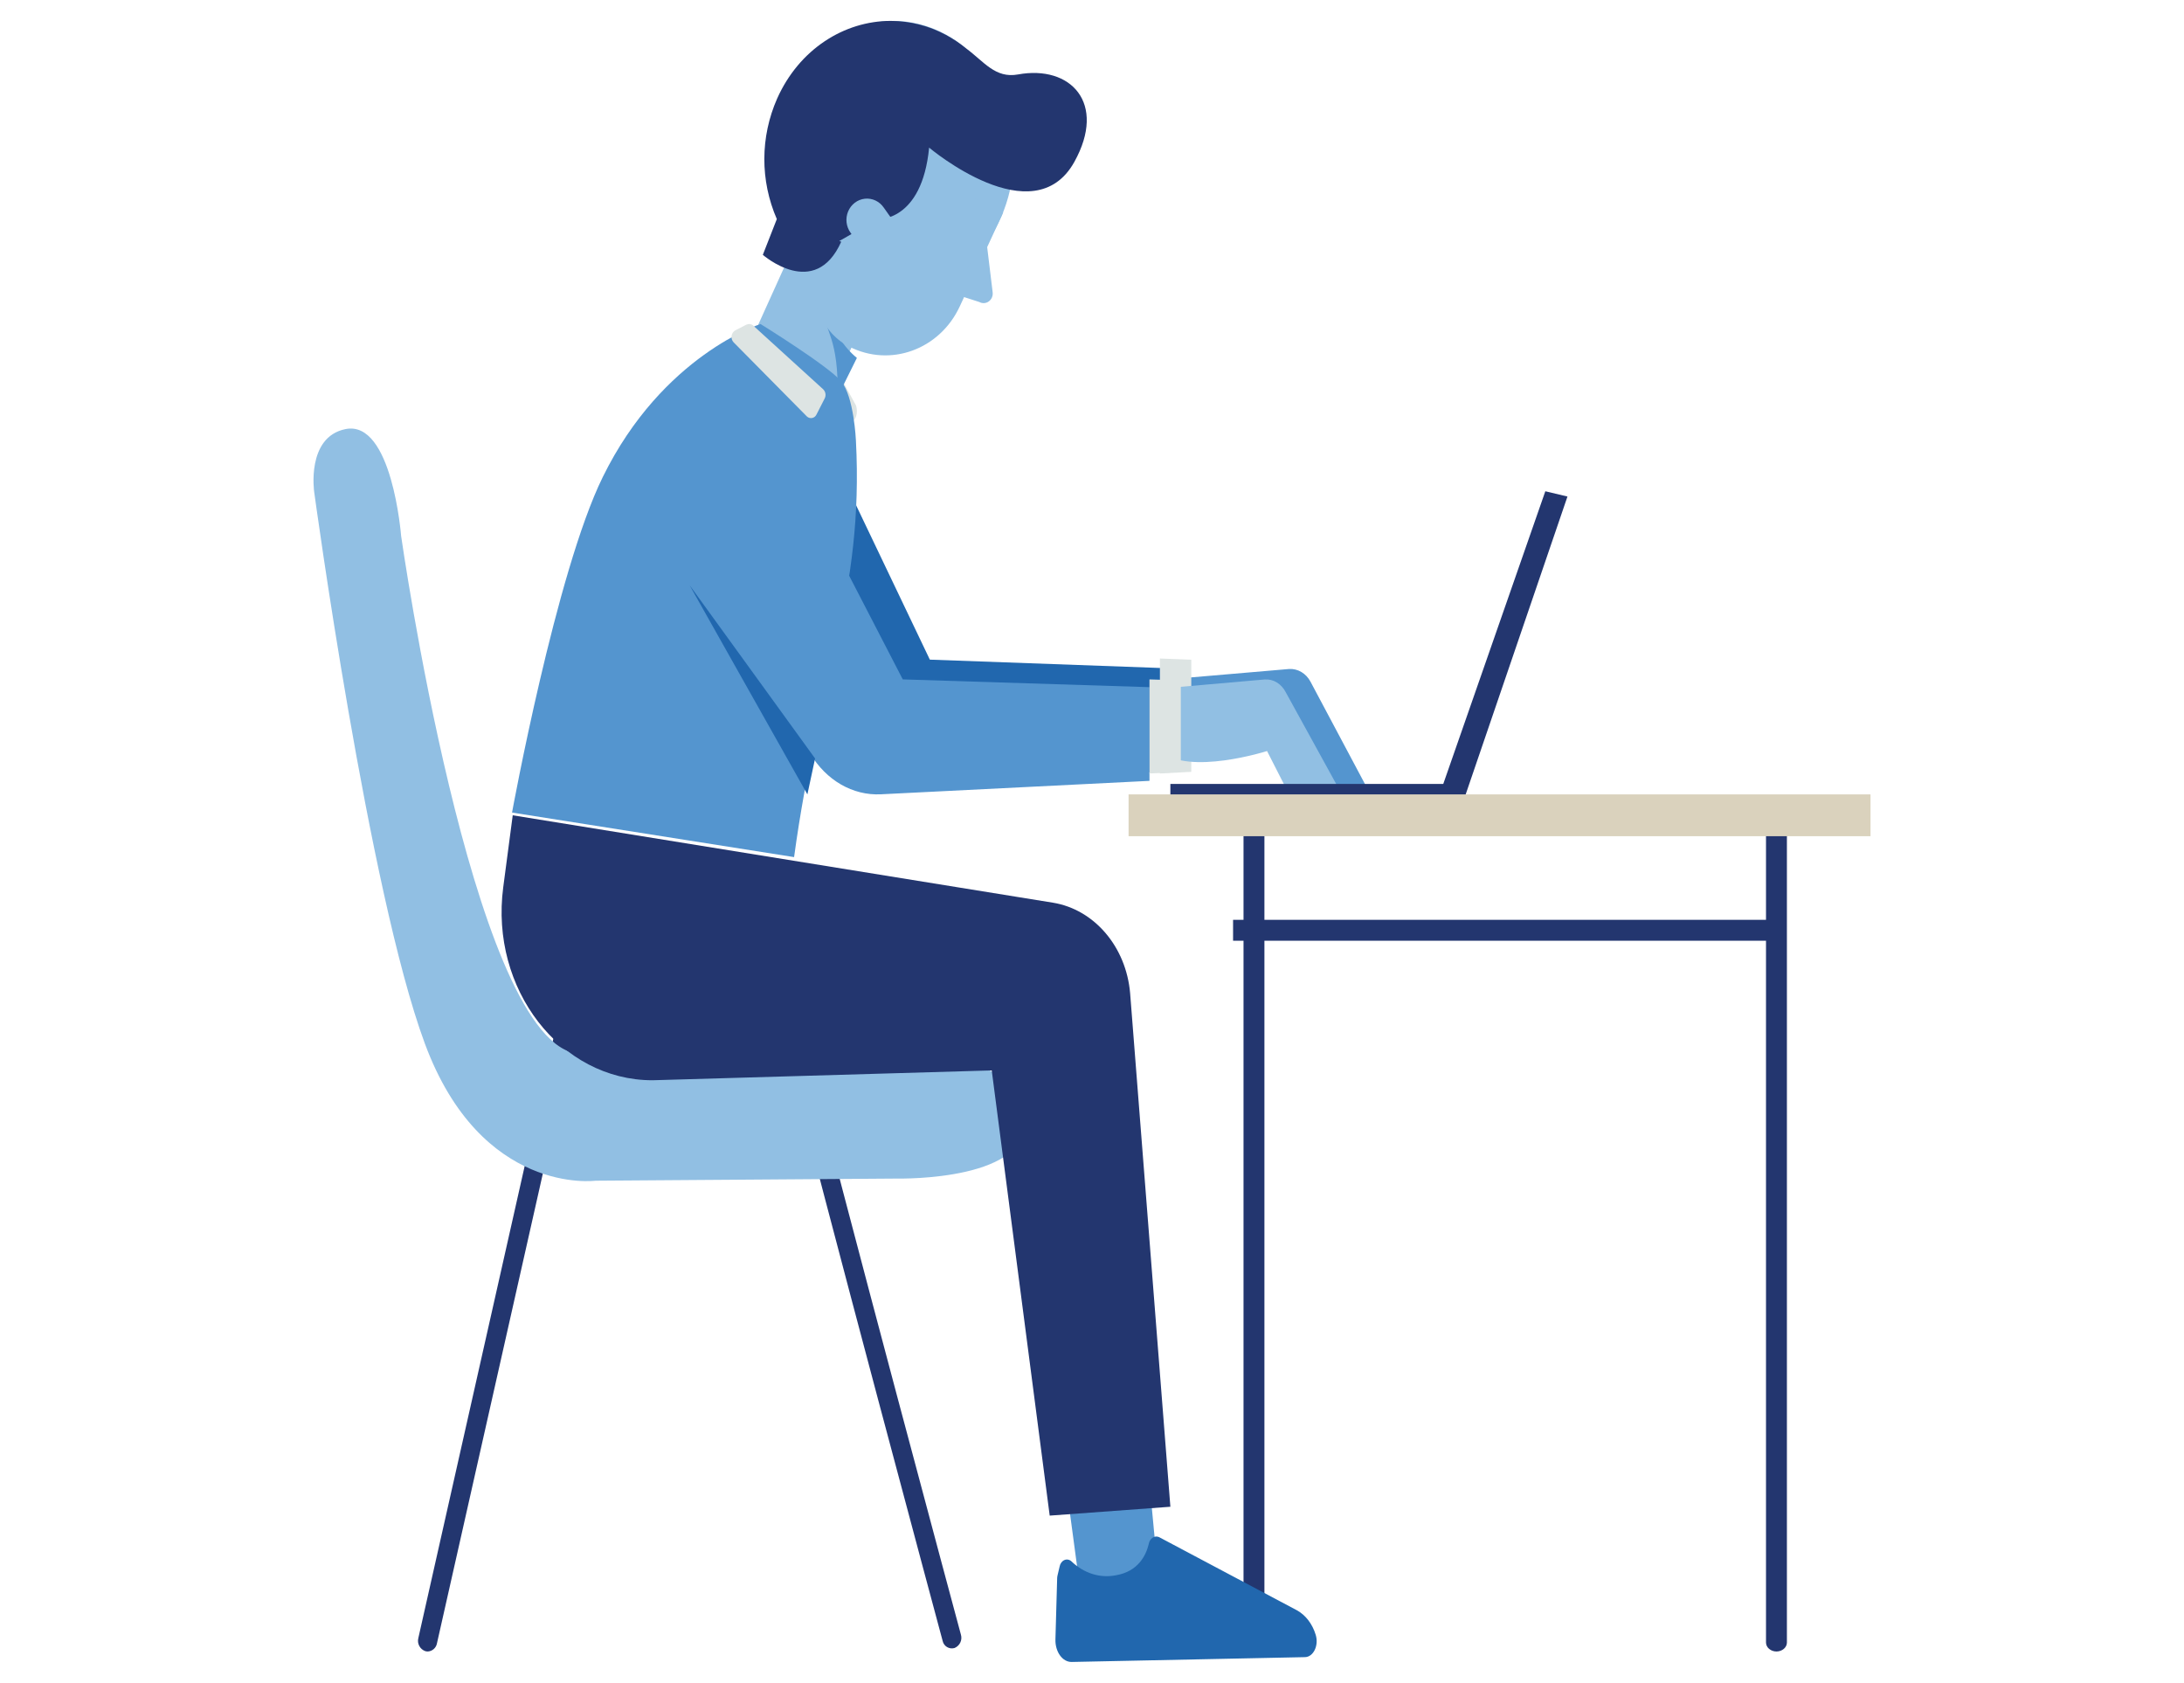
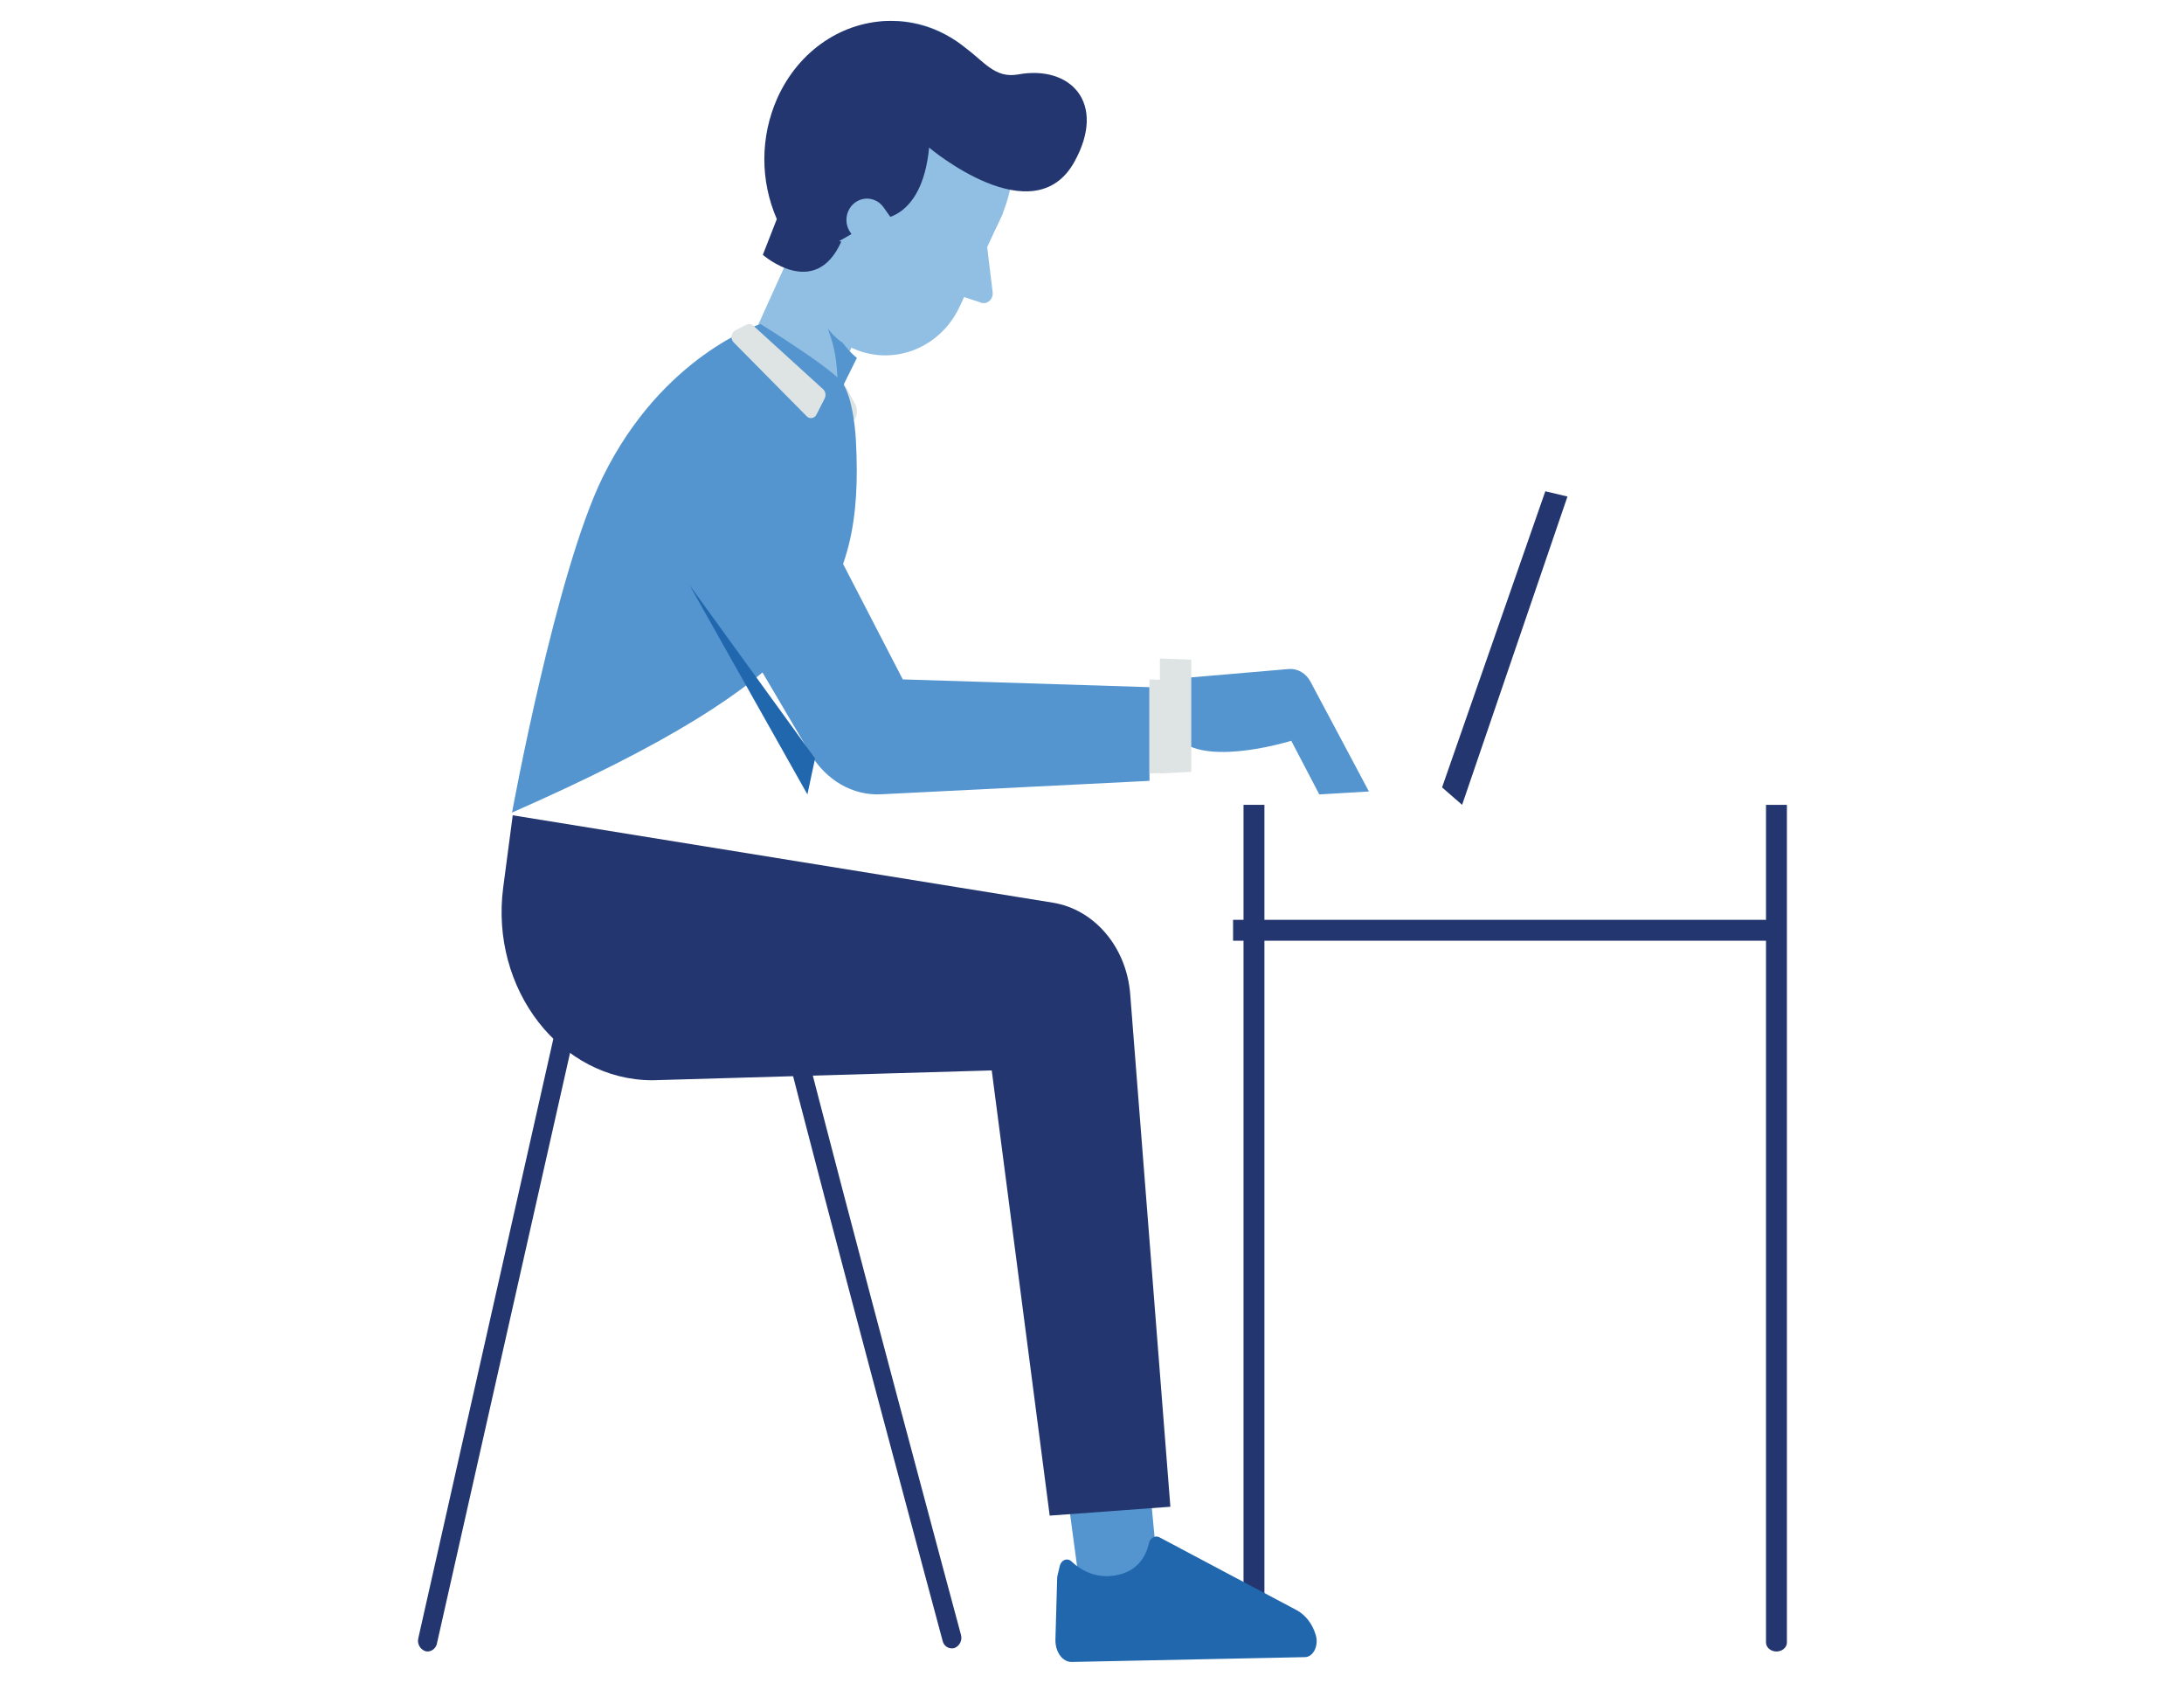
<svg xmlns="http://www.w3.org/2000/svg" height="161px" version="1.1" viewBox="0 0 209 161" width="209px">
  <title>COLONNA 3 Strategie stepln: un passo alla volta verso l'azionario </title>
  <g fill="none" fill-rule="evenodd" id="COLONNA-3-Strategie-stepln:-un-passo-alla-volta-verso-l'azionario-" stroke="none" stroke-width="1">
    <g id="Illustration_Man_Working_RGB" transform="translate(30, 2)">
      <path d="M10.925,156 C11.368,155.98 11.737,155.657 11.815,155.221 L25.287,95.468 C26.402,90.523 30.35,87.065 34.887,87.065 C39.296,87.065 43.212,90.395 44.416,95.161 C49.126,113.834 60.097,154.57 60.205,154.979 C60.256,155.226 60.407,155.442 60.623,155.572 C60.839,155.703 61.1,155.737 61.343,155.667 C61.848,155.46 62.112,154.904 61.954,154.382 C61.843,153.969 50.878,113.251 46.173,94.598 C44.751,88.947 40.103,85 34.878,85 C29.502,85 24.82,89.098 23.5,94.954 L10.035,154.709 C9.896,155.237 10.185,155.784 10.7,155.966 C10.774,155.986 10.849,155.997 10.925,155.997" fill="#23366F" fill-rule="nonzero" id="Path" />
-       <path d="M56.756,99.978 C56.756,99.978 66.45,97.434 67.915,104.737 C69.174,111.011 55.985,110.753 55.985,110.753 L26.983,110.96 C26.983,110.96 16.057,112.418 10.655,97.833 C5.252,83.248 0.067,45.068 0.067,45.068 C0.067,45.068 -0.713,39.811 3.066,39.051 C7.522,38.155 8.385,49.268 8.385,49.268 C8.385,49.268 15.108,96.415 24.863,98.718 C26.364,99.07 27.562,100.391 29.094,100.368 L56.756,99.978 Z" fill="#91BFE3" fill-rule="nonzero" id="Path" />
      <rect fill="#23366F" fill-rule="nonzero" height="81" id="Rectangle" width="2" x="89" y="75" />
      <path d="M140.01,156 L140.01,156 C139.452,156 139,155.615 139,155.139 L139,75 L141,75 L141,155.148 C140.995,155.613 140.556,155.991 140.01,156 Z" fill="#23366F" fill-rule="nonzero" id="Path" />
      <path d="M83.367,62.86 L93.356,62.004 C94.194,61.95 94.989,62.421 95.412,63.223 L101,73.721 L96.25,74 L93.569,68.873 C93.569,68.873 85.852,71.274 83,68.873 L83.367,62.86 Z" fill="#5495CF" fill-rule="nonzero" id="Path" />
-       <path d="M46.509,35 L58.982,61.108 L82,61.941 L82,71.789 L57.54,72.989 C53.927,73.168 50.488,71.218 48.459,67.841 L36,42.654 L46.509,35 Z" fill="#2167AE" fill-rule="nonzero" id="Path" />
      <polygon fill="#DDE4E3" fill-rule="nonzero" id="Path" points="84 61.114 84 71.841 81 72 81 61" />
      <polygon fill="#5495CF" fill-rule="nonzero" id="Path" points="72 139.859 73.494 151 81 150.501 79.919 139" />
      <path d="M71.398,147.886 C71.448,147.598 71.617,147.361 71.845,147.257 C72.073,147.153 72.33,147.195 72.526,147.37 C73.726,148.522 75.277,149.008 76.792,148.706 C78.914,148.343 79.661,146.815 79.926,145.737 C79.965,145.474 80.099,145.247 80.292,145.116 C80.485,144.985 80.716,144.964 80.923,145.059 L94.117,152.061 C94.947,152.522 95.59,153.361 95.904,154.393 C96.228,155.41 95.693,156.522 94.884,156.539 L72.557,157 C71.68,157.017 70.967,156.034 71.001,154.844 L71.165,149.008 C71.166,148.911 71.178,148.815 71.201,148.723 L71.398,147.886 Z" fill="#2167AE" fill-rule="nonzero" id="Path" />
      <path d="M49.846,33 L51.913,36.786 C52.043,37.146 52.104,38.015 51.527,38.336 L50.723,39 L49,35.996 L49.846,33 Z" fill="#DDE4E3" fill-rule="nonzero" id="Path" />
      <path d="M45.254,36.215 L44.569,35.856 C42.301,34.659 41.35,31.708 42.471,29.26 L49.829,13 L58,17.307 L49.489,35.521 C48.579,37.537 47.121,37.206 45.254,36.215" fill="#91BFE3" fill-rule="nonzero" id="Path" />
-       <path d="M51.908,40.14 C51.908,40.14 51.723,35.941 50.5,34.48 C49.277,33.02 42.781,29 42.781,29 C42.781,29 33.417,31.96 27.685,43.634 C23.208,52.726 19,75.738 19,75.738 L45.991,80 C48.326,62.823 52.689,54.982 51.908,40.14" fill="#5495CF" fill-rule="nonzero" id="Path" />
+       <path d="M51.908,40.14 C51.908,40.14 51.723,35.941 50.5,34.48 C49.277,33.02 42.781,29 42.781,29 C42.781,29 33.417,31.96 27.685,43.634 C23.208,52.726 19,75.738 19,75.738 C48.326,62.823 52.689,54.982 51.908,40.14" fill="#5495CF" fill-rule="nonzero" id="Path" />
      <path d="M41.455,29.045 L40.354,29.611 C40.164,29.726 40.036,29.921 40.007,30.143 C39.977,30.364 40.049,30.587 40.202,30.749 L47.207,37.834 C47.34,37.966 47.528,38.024 47.712,37.991 C47.895,37.957 48.051,37.836 48.13,37.666 L48.921,36.116 C49.066,35.825 49.008,35.472 48.777,35.245 L42.079,29.149 C41.91,28.991 41.661,28.955 41.455,29.059" fill="#DDE4E3" fill-rule="nonzero" id="Path" />
-       <path d="M81.356,63.853 L91.042,63.004 C91.854,62.95 92.625,63.419 93.035,64.217 L98,73.241 L93.365,74 L91.251,69.852 C91.251,69.852 83.765,72.239 81,69.852 L81.356,63.853 Z" fill="#91BFE3" fill-rule="nonzero" id="Path" />
      <path d="M42.429,36 L56.392,62.998 L80,63.741 L80,72.705 L54.294,73.991 C51.61,74.126 49.055,72.653 47.541,70.1 L32,43.72 L42.429,36 Z" fill="#5495CF" fill-rule="nonzero" id="Path" />
      <polygon fill="#DDE4E3" fill-rule="nonzero" id="Path" points="83 63.092 83 71.853 80 72 80 63" />
      <path d="M19.066,76 L70.757,84.36 C74.715,85.002 77.769,88.577 78.148,93.02 L82,142.152 L70.452,143 L64.905,100.408 L32.443,101.349 C23.631,101.349 16.872,92.616 18.157,82.888 L19.066,76 Z" fill="#23366F" fill-rule="nonzero" id="Path" />
-       <rect fill="#23366F" fill-rule="nonzero" height="3" id="Rectangle" width="27" x="82" y="73" />
      <polygon fill="#23366F" fill-rule="nonzero" id="Path" points="109.918 75 120 45.504 117.881 45 108 73.33" />
      <path d="M52,32.243 C50.708,31.175 49.829,29.751 49.496,28.185 C49.478,28.079 49.377,28 49.259,28 C49.141,28 49.04,28.079 49.021,28.185 C48.805,29.51 50.327,30.341 50.139,36 L52,32.243 Z" fill="#5495CF" fill-rule="nonzero" id="Path" />
      <rect fill="#23366F" fill-rule="nonzero" height="2" id="Rectangle" width="52" x="88" y="86" />
-       <rect fill="#DAD2BD" fill-rule="nonzero" height="4" id="Rectangle" width="71" x="78" y="74" />
      <path d="M65.831,18.705 C63.043,25.155 56.158,27.828 50.451,24.678 C44.745,21.528 42.387,13.745 45.166,7.295 C47.945,0.845 54.839,-1.828 60.545,1.322 C66.252,4.472 68.618,12.255 65.831,18.705" fill="#91BFE3" fill-rule="nonzero" id="Path" />
      <path d="M51.239,31.151 L51.239,31.151 C48.375,29.676 47.189,26.036 48.586,23.018 L53.695,12 L66,18.333 L61.846,27.314 C59.923,31.457 55.179,33.174 51.248,31.151" fill="#91BFE3" fill-rule="nonzero" id="Path" />
      <path d="M64.391,21 L64.991,25.951 C65.039,26.293 64.899,26.634 64.629,26.833 C64.359,27.032 64.005,27.055 63.714,26.892 L61,26.016 L64.391,21 Z" fill="#91BFE3" fill-rule="nonzero" id="Path" />
      <path d="M59.248,11 C58.596,18.48 54.595,18.167 54.595,18.167 L48,22.308 C48.803,23.217 49.732,23.987 50.752,24.593 C56.421,27.947 63.261,25.1 66.03,18.233 C66.486,17.109 66.812,15.928 67,14.717 C63.757,14.483 59.248,11 59.248,11 Z" id="Path" />
      <path d="M47.013,23.013 L46.987,22.987 L47.013,23.013 Z" id="Path" />
      <path d="M67.42,5.123 C65.243,5.519 64.176,3.903 62.468,2.643 L62.468,2.643 C61.868,2.151 61.22,1.716 60.533,1.346 C58.913,0.469 57.092,0.006 55.238,0 C50.766,0 46.469,2.729 44.372,7.424 C42.746,11.104 42.734,15.27 44.339,18.958 L43,22.379 C43,22.379 47.988,26.758 50.504,21.122 L50.309,21.061 L53.99,18.972 C53.99,18.972 58.223,19.259 58.913,12.122 L58.913,12.122 C58.996,12.191 68.901,20.519 72.809,13.491 C75.942,7.858 72.458,4.199 67.42,5.123 Z" fill="#23366F" fill-rule="nonzero" id="Path" />
      <path d="M55.032,24 C54.406,24 53.817,23.69 53.447,23.166 L51.404,20.278 C50.972,19.691 50.879,18.908 51.161,18.231 C51.444,17.553 52.057,17.086 52.765,17.011 C53.473,16.935 54.165,17.262 54.575,17.866 L56.618,20.752 C57.057,21.372 57.123,22.195 56.788,22.882 C56.453,23.568 55.774,24.001 55.032,24 L55.032,24 Z" fill="#91BFE3" fill-rule="nonzero" id="Path" />
      <polygon fill="#2167AE" fill-rule="nonzero" id="Path" points="48 70.564 36 54 47.264 74" />
    </g>
  </g>
</svg>